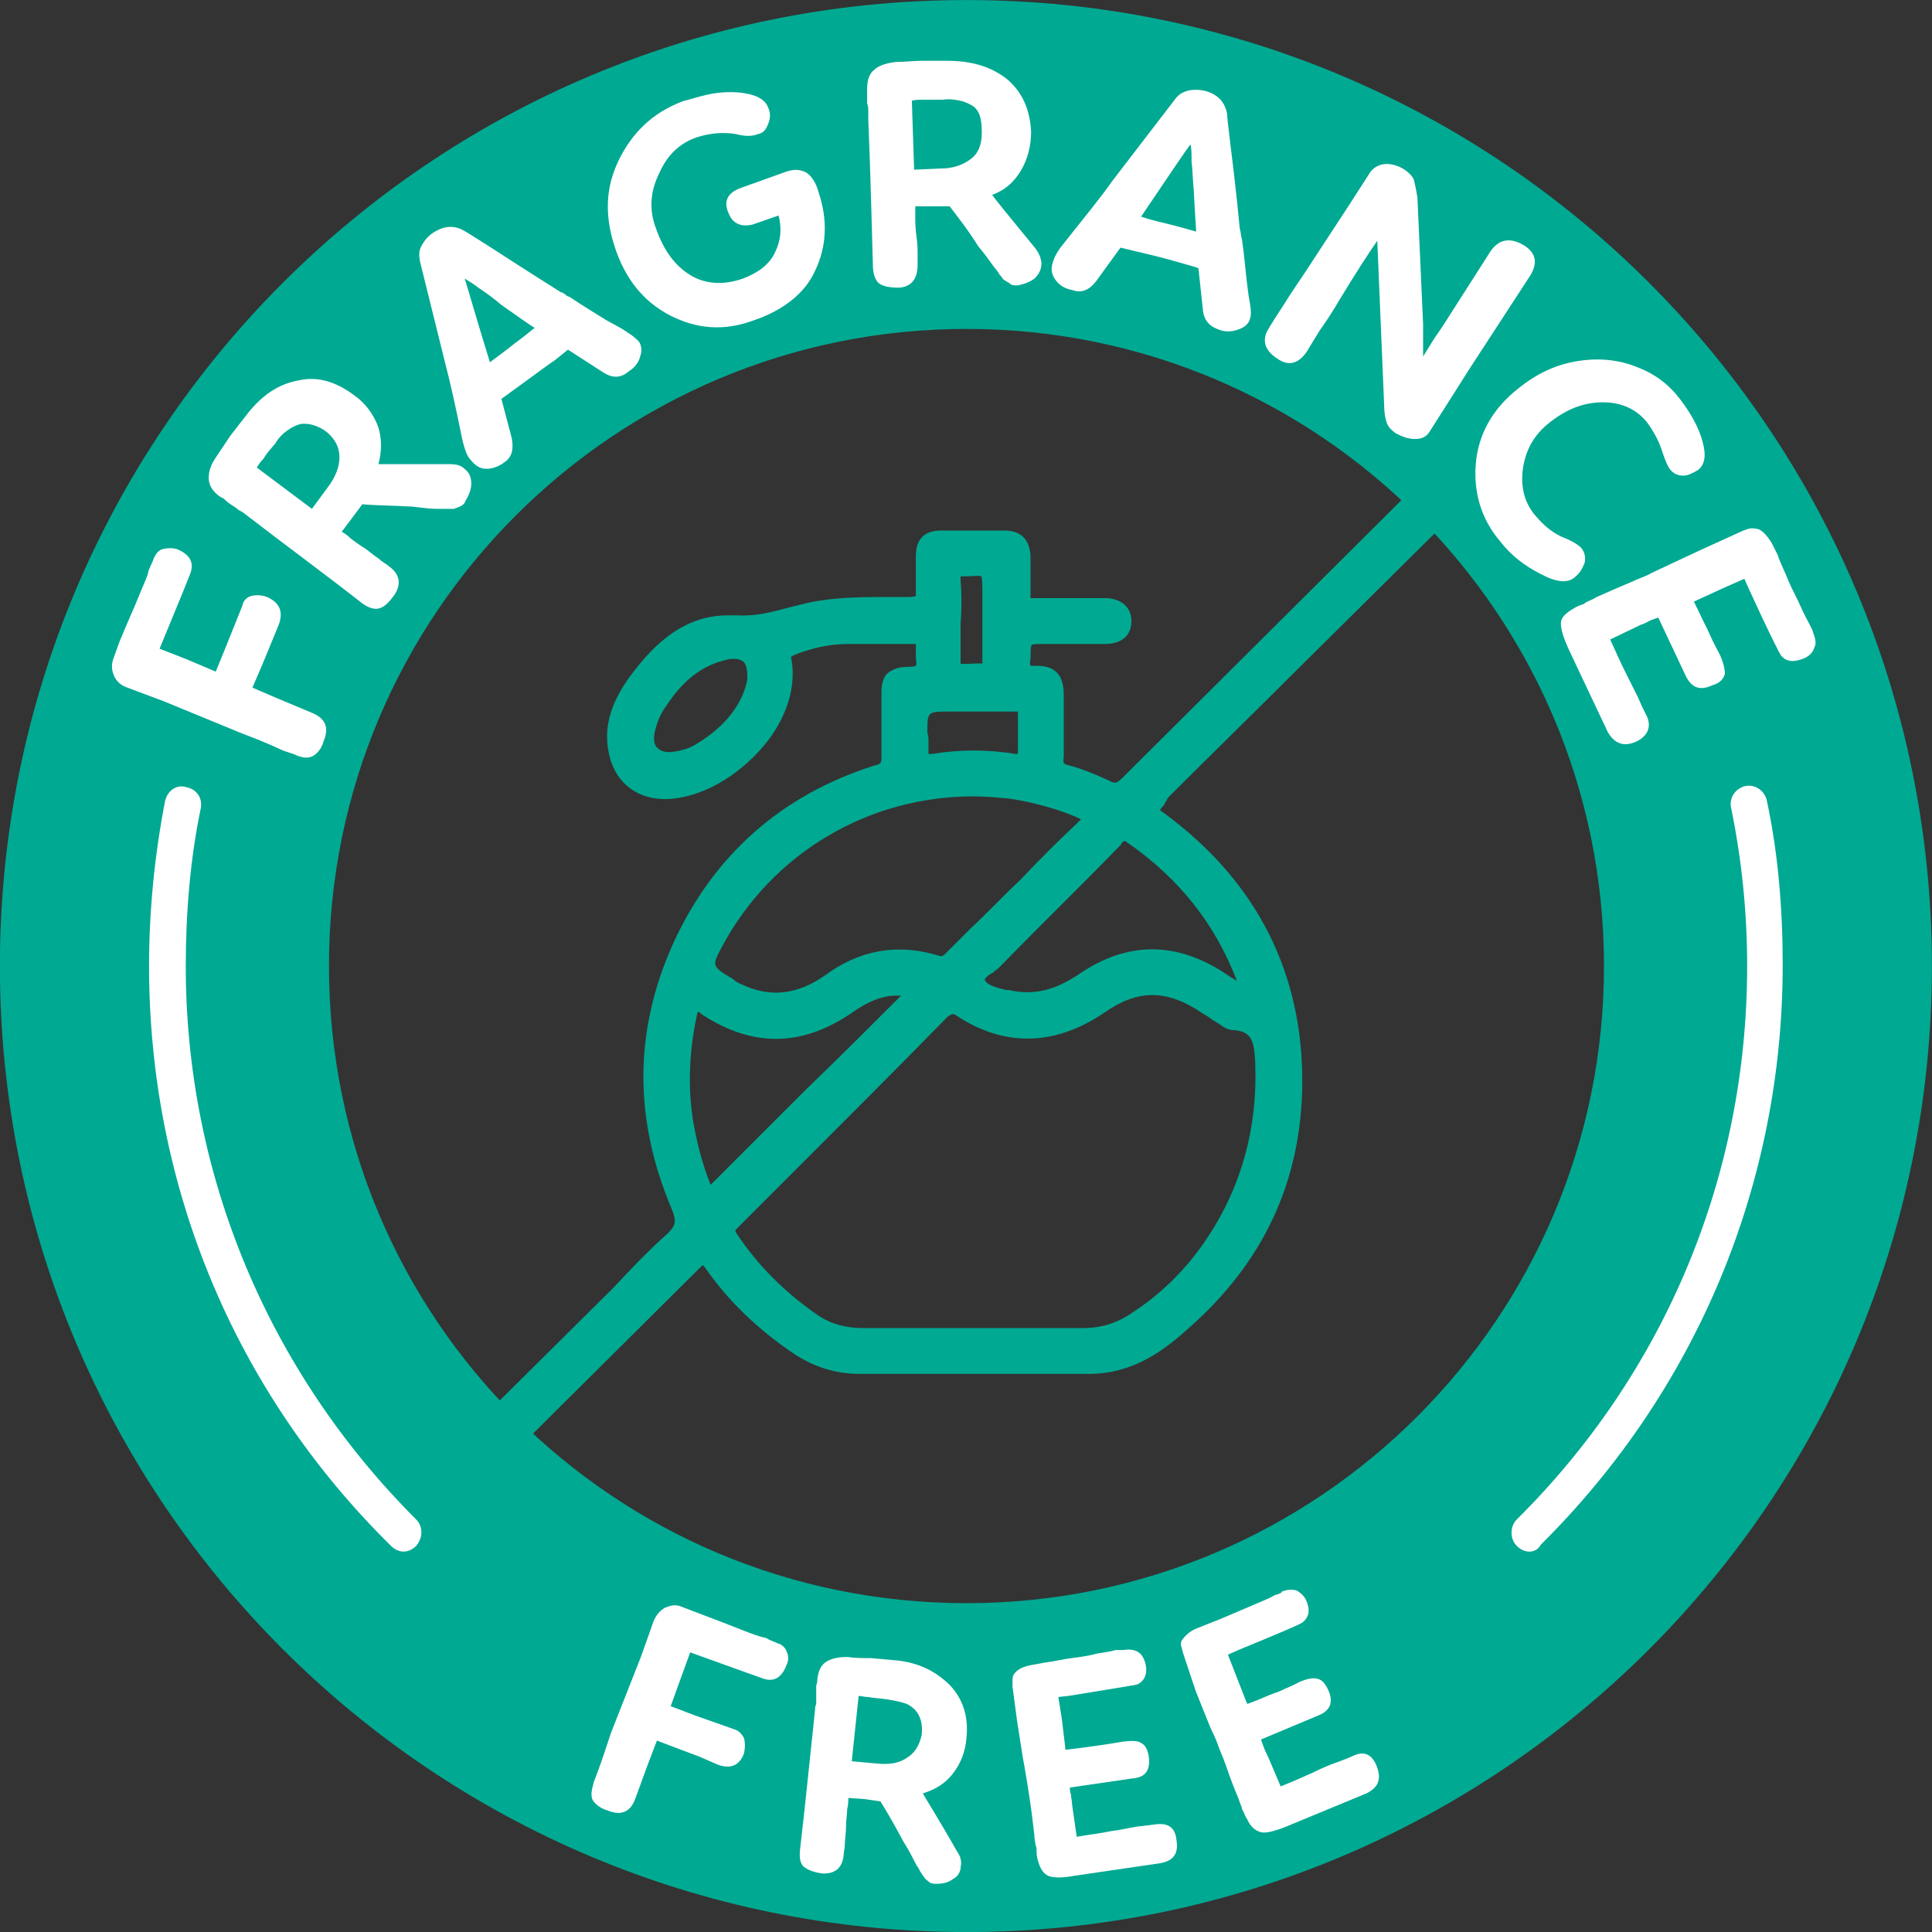
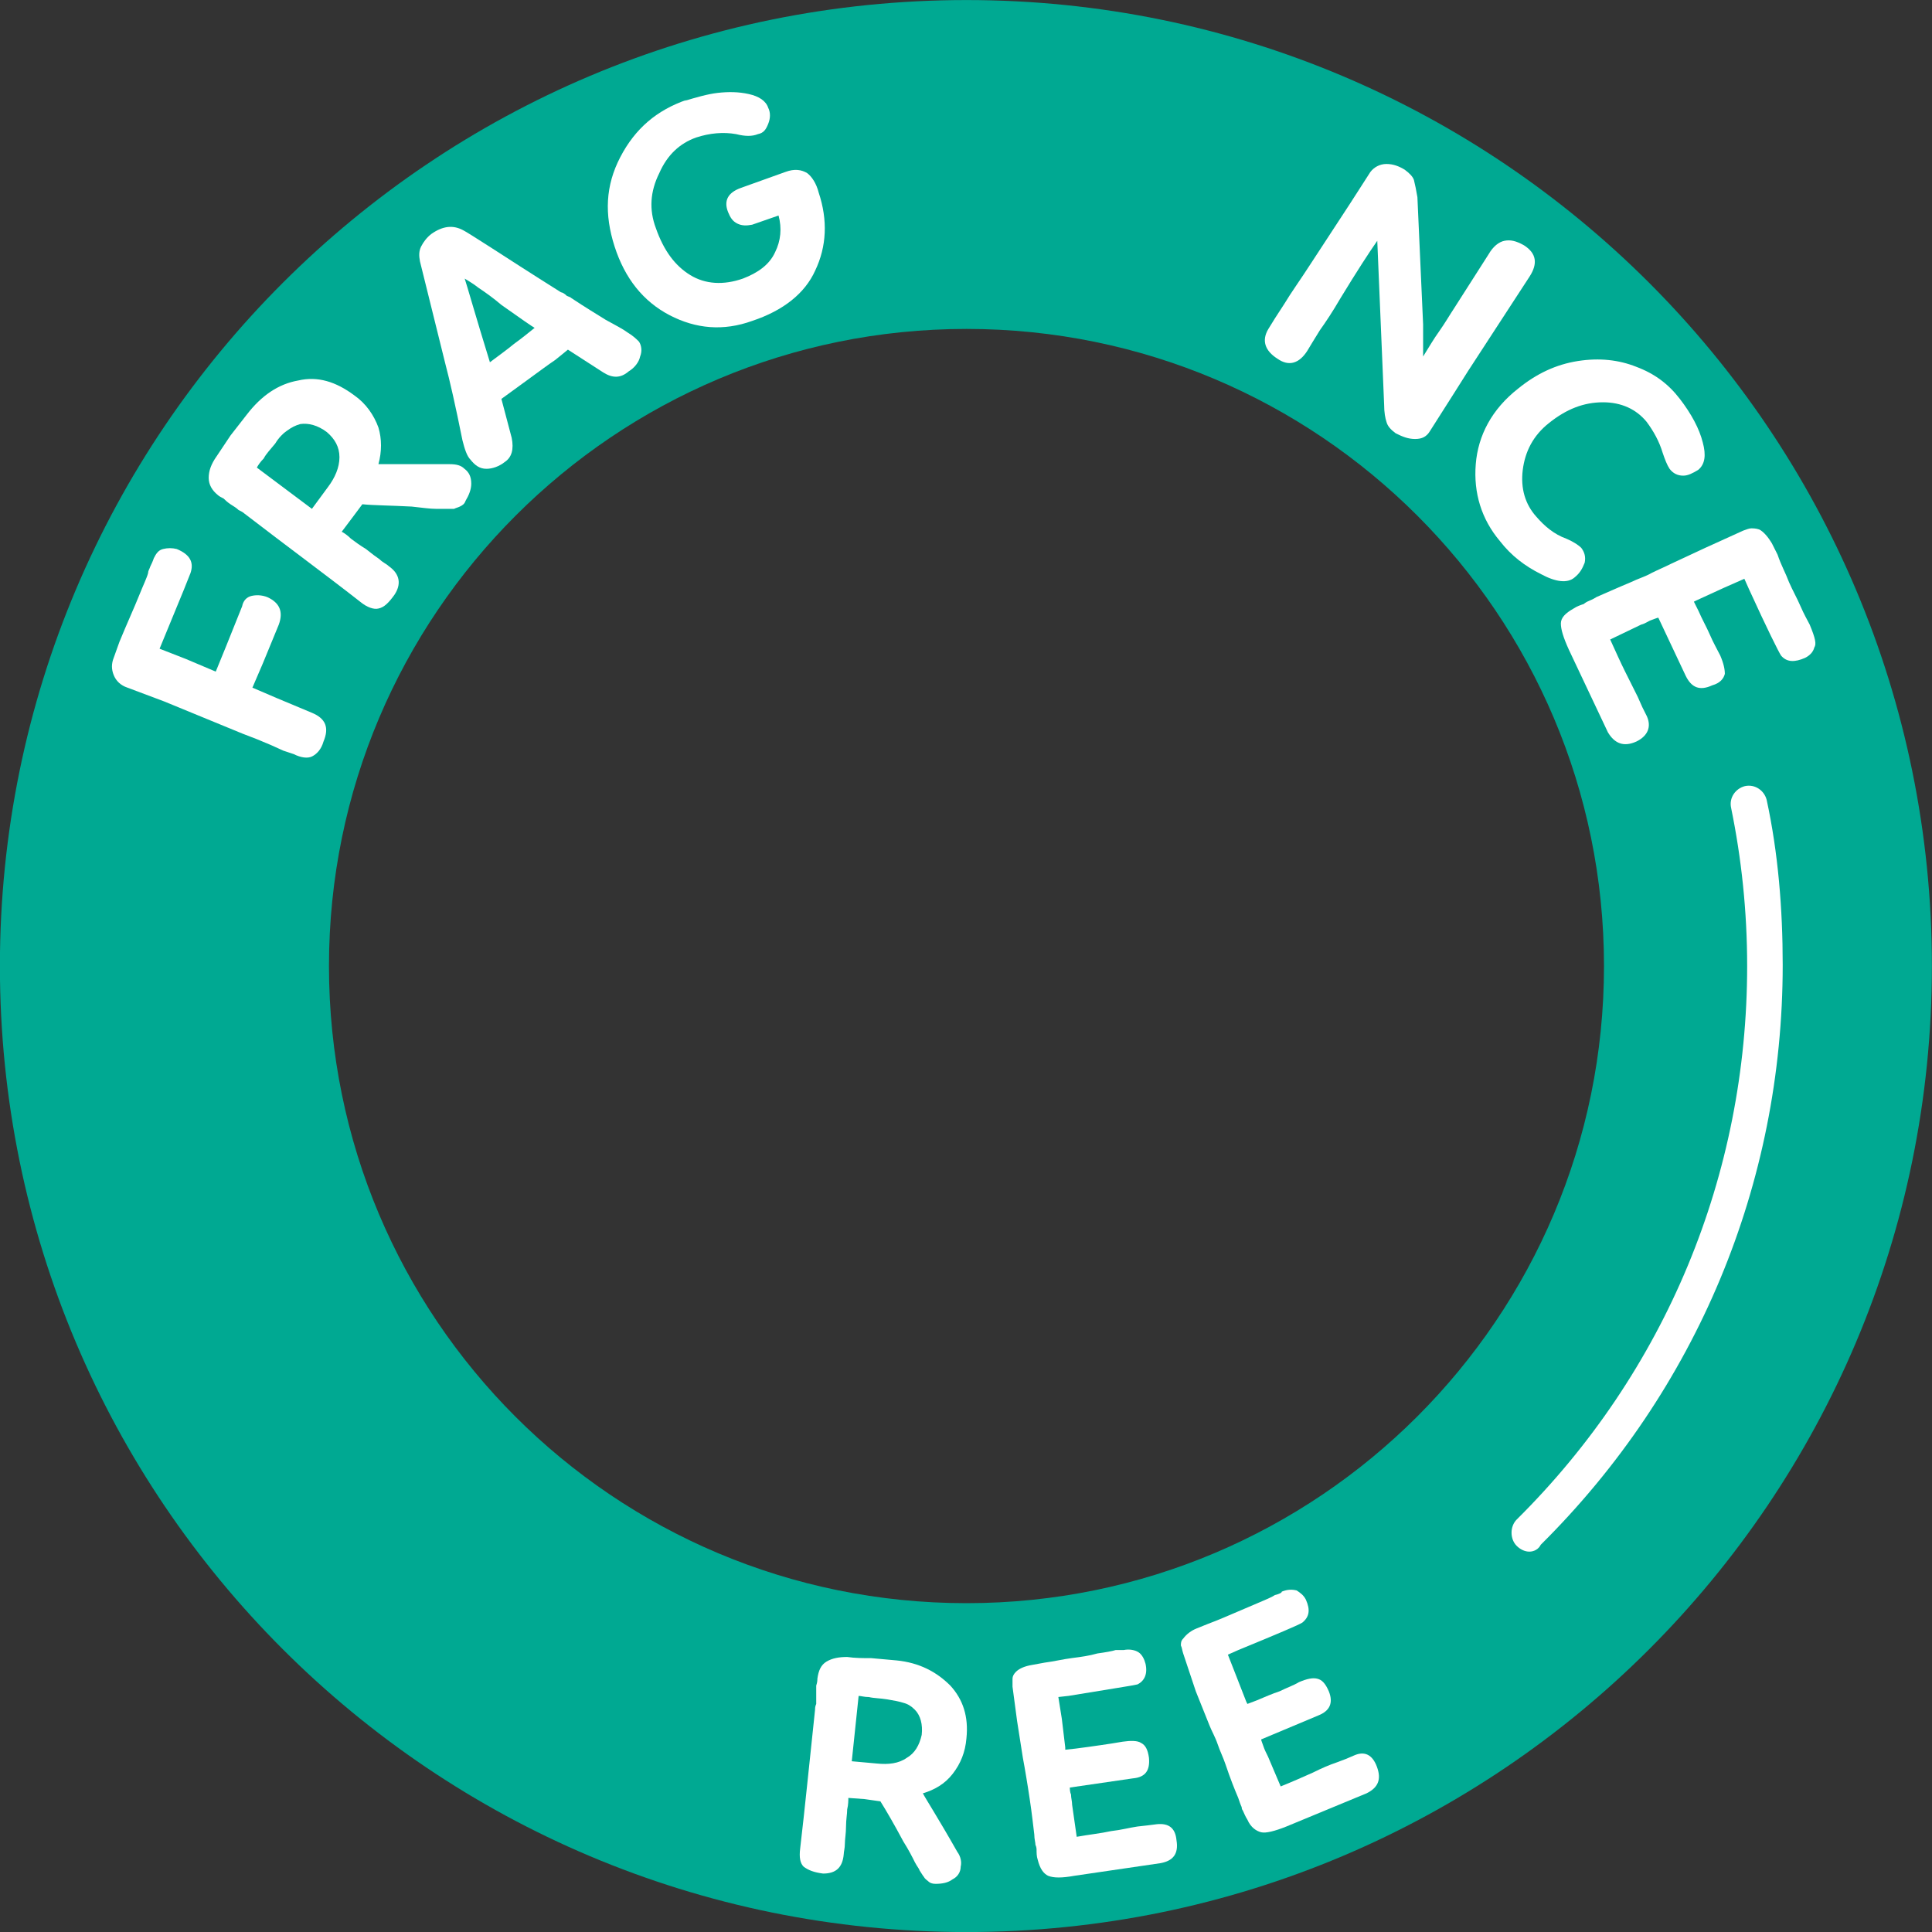
<svg xmlns="http://www.w3.org/2000/svg" width="40" height="40" viewBox="0 0 40 40" fill="none">
  <rect x="0" y="0" width="40" height="40" fill="#333333" stroke="none" />
  <path d="M20.01 0.001C8.948 0.001 -0.002 8.945 -0.002 20.001C-0.002 31.056 8.948 40.001 20.01 40.001C31.049 40.001 39.998 31.056 39.998 20.001C39.998 8.945 31.049 0.001 20.01 0.001ZM20.01 33.192C12.698 33.192 6.811 27.284 6.811 20.001C6.811 12.717 12.722 6.81 20.01 6.81C27.298 6.81 33.209 12.717 33.209 20.001C33.209 27.284 27.298 33.192 20.01 33.192Z" fill="#00A992" />
  <path d="M31.663 32.125C31.568 32.125 31.473 32.077 31.402 32.006C31.259 31.864 31.259 31.603 31.402 31.46C34.488 28.4 36.173 24.319 36.173 20.001C36.173 18.863 36.055 17.771 35.841 16.727C35.793 16.514 35.936 16.324 36.126 16.276C36.339 16.229 36.529 16.371 36.577 16.561C36.814 17.653 36.909 18.815 36.909 19.978C36.909 24.509 35.129 28.779 31.9 31.982C31.853 32.077 31.758 32.125 31.663 32.125Z" fill="white" />
-   <path d="M8.356 32.124C8.261 32.124 8.166 32.077 8.095 32.006C4.843 28.803 3.086 24.532 3.086 20.001C3.086 18.838 3.205 17.676 3.418 16.584C3.466 16.371 3.656 16.229 3.869 16.3C4.083 16.347 4.202 16.537 4.154 16.75C3.941 17.771 3.846 18.886 3.846 20.001C3.846 24.319 5.555 28.399 8.617 31.46C8.76 31.602 8.76 31.84 8.617 32.006C8.546 32.077 8.451 32.124 8.356 32.124Z" fill="white" />
  <path d="M3.398 14.522L2.639 14.237C2.496 14.19 2.401 14.095 2.354 13.976C2.306 13.858 2.306 13.739 2.354 13.62L2.473 13.288C2.639 12.885 2.781 12.577 2.876 12.339C2.971 12.102 3.042 11.96 3.066 11.865C3.066 11.817 3.09 11.794 3.114 11.723C3.137 11.675 3.161 11.628 3.185 11.556C3.232 11.462 3.28 11.39 3.375 11.367C3.47 11.343 3.565 11.343 3.66 11.367C3.944 11.485 4.016 11.651 3.944 11.865L3.802 12.221L3.304 13.431L3.85 13.644L4.467 13.905L4.68 13.383L5.013 12.553C5.036 12.434 5.108 12.363 5.203 12.339C5.298 12.316 5.416 12.316 5.535 12.363C5.796 12.482 5.867 12.671 5.772 12.932L5.606 13.336L5.44 13.739L5.226 14.237L5.725 14.451L6.461 14.759C6.746 14.878 6.817 15.068 6.698 15.352C6.651 15.518 6.556 15.613 6.461 15.661C6.366 15.708 6.223 15.685 6.081 15.613L5.867 15.542L5.606 15.424L5.321 15.305L5.013 15.186L3.398 14.522Z" fill="white" />
  <path d="M4.511 10.25C4.393 10.155 4.321 10.037 4.321 9.894C4.321 9.752 4.369 9.61 4.487 9.444C4.582 9.301 4.677 9.159 4.772 9.017L5.105 8.59C5.413 8.186 5.769 7.949 6.173 7.878C6.576 7.783 6.956 7.902 7.336 8.186C7.574 8.352 7.74 8.59 7.835 8.851C7.906 9.088 7.906 9.349 7.835 9.61C7.953 9.61 8.452 9.61 9.306 9.61C9.449 9.61 9.544 9.634 9.615 9.705C9.71 9.776 9.757 9.871 9.757 10.013C9.757 10.132 9.71 10.25 9.639 10.369C9.615 10.44 9.568 10.464 9.52 10.488C9.473 10.511 9.449 10.511 9.401 10.535C9.378 10.535 9.306 10.535 9.235 10.535C9.211 10.535 9.14 10.535 9.022 10.535C8.903 10.535 8.737 10.511 8.523 10.488C8.072 10.464 7.74 10.464 7.502 10.44L7.289 10.725L7.075 11.009C7.122 11.033 7.194 11.081 7.265 11.152C7.36 11.223 7.455 11.294 7.574 11.365C7.692 11.46 7.787 11.531 7.858 11.579C7.93 11.65 8.001 11.674 8.048 11.721C8.286 11.887 8.309 12.101 8.167 12.314C8.048 12.48 7.953 12.575 7.835 12.599C7.74 12.623 7.597 12.575 7.455 12.457C6.79 11.935 5.983 11.342 5.057 10.63C5.033 10.606 4.986 10.582 4.939 10.559C4.891 10.511 4.844 10.488 4.772 10.44C4.701 10.393 4.654 10.345 4.63 10.322C4.582 10.298 4.535 10.274 4.511 10.25ZM5.698 9.183C5.603 9.301 5.508 9.396 5.461 9.491C5.39 9.562 5.342 9.634 5.318 9.681L6.458 10.535L6.79 10.084C6.933 9.894 7.028 9.681 7.028 9.467C7.028 9.254 6.933 9.088 6.766 8.945C6.576 8.803 6.387 8.756 6.22 8.779C6.125 8.803 6.03 8.851 5.936 8.922C5.864 8.969 5.769 9.064 5.698 9.183Z" fill="white" />
  <path d="M9.74 9.516C9.669 9.445 9.621 9.303 9.574 9.113C9.431 8.401 9.312 7.879 9.218 7.523L8.695 5.412C8.672 5.293 8.672 5.198 8.719 5.103C8.767 5.009 8.838 4.914 8.933 4.842C9.17 4.676 9.384 4.653 9.597 4.771C9.645 4.795 9.835 4.914 10.167 5.127C10.499 5.341 10.974 5.649 11.615 6.052C11.639 6.052 11.686 6.076 11.734 6.124C11.781 6.147 11.805 6.147 11.829 6.171C12.114 6.361 12.351 6.503 12.541 6.622C12.755 6.74 12.897 6.812 12.992 6.883C13.111 6.954 13.182 7.025 13.229 7.073C13.277 7.144 13.301 7.262 13.253 7.381C13.229 7.5 13.134 7.618 13.016 7.689C12.85 7.832 12.683 7.832 12.493 7.713L11.758 7.239C11.734 7.262 11.639 7.334 11.496 7.452C11.354 7.547 11.164 7.689 10.903 7.879L10.381 8.259L10.594 9.065C10.642 9.303 10.594 9.469 10.452 9.564C10.333 9.659 10.191 9.706 10.072 9.706C9.93 9.706 9.835 9.635 9.74 9.516ZM9.621 5.768C9.669 5.91 9.835 6.503 10.143 7.5C10.333 7.357 10.499 7.239 10.642 7.12C10.808 7.001 10.95 6.883 11.069 6.788C11.022 6.764 10.784 6.598 10.381 6.313C10.215 6.171 10.048 6.052 9.906 5.958C9.787 5.863 9.692 5.815 9.621 5.768Z" fill="white" />
  <path d="M14.172 2.089C14.41 2.018 14.647 1.947 14.861 1.923C15.074 1.899 15.288 1.899 15.502 1.947C15.715 1.994 15.858 2.089 15.905 2.232C15.953 2.326 15.953 2.445 15.905 2.564C15.858 2.682 15.81 2.754 15.691 2.777C15.573 2.825 15.43 2.825 15.241 2.777C14.979 2.73 14.694 2.754 14.41 2.848C14.077 2.967 13.816 3.204 13.65 3.584C13.46 3.964 13.436 4.343 13.579 4.723C13.745 5.197 13.982 5.506 14.291 5.695C14.6 5.885 14.979 5.909 15.383 5.767C15.691 5.648 15.929 5.482 16.048 5.221C16.166 4.984 16.19 4.723 16.119 4.462L15.573 4.652C15.454 4.675 15.359 4.675 15.264 4.628C15.169 4.58 15.122 4.509 15.074 4.391C14.979 4.153 15.074 3.987 15.335 3.892L16.261 3.56C16.451 3.489 16.594 3.513 16.712 3.584C16.807 3.655 16.902 3.797 16.95 3.987C17.14 4.557 17.116 5.102 16.878 5.601C16.665 6.075 16.214 6.431 15.573 6.644C14.979 6.858 14.41 6.81 13.864 6.526C13.318 6.241 12.938 5.767 12.724 5.102C12.511 4.438 12.534 3.845 12.843 3.252C13.151 2.659 13.602 2.279 14.22 2.066L14.172 2.089Z" fill="white" />
-   <path d="M17.953 1.828C17.953 1.662 18.001 1.52 18.096 1.449C18.191 1.354 18.357 1.306 18.547 1.283C18.736 1.283 18.903 1.259 19.069 1.259H19.615C20.113 1.259 20.517 1.377 20.849 1.638C21.158 1.899 21.324 2.255 21.348 2.73C21.348 3.014 21.277 3.299 21.134 3.536C20.992 3.774 20.802 3.94 20.541 4.035C20.588 4.106 20.897 4.485 21.443 5.15C21.514 5.245 21.561 5.363 21.561 5.458C21.561 5.577 21.514 5.672 21.419 5.766C21.324 5.838 21.205 5.885 21.063 5.909C20.992 5.909 20.944 5.909 20.897 5.861C20.849 5.838 20.826 5.814 20.778 5.79C20.754 5.766 20.731 5.719 20.683 5.672C20.683 5.648 20.636 5.6 20.564 5.506C20.493 5.411 20.398 5.268 20.256 5.102C20.018 4.723 19.805 4.462 19.662 4.272H19.306H18.95C18.95 4.319 18.95 4.414 18.95 4.509C18.95 4.604 18.95 4.723 18.974 4.889C18.998 5.055 18.998 5.173 18.998 5.268C18.998 5.363 18.998 5.434 18.998 5.482C18.998 5.766 18.879 5.933 18.618 5.956C18.428 5.956 18.285 5.933 18.191 5.861C18.119 5.79 18.072 5.672 18.072 5.482C18.048 4.628 18.024 3.631 17.977 2.469C17.977 2.421 17.977 2.398 17.977 2.326C17.977 2.255 17.977 2.208 17.953 2.137C17.953 2.065 17.953 1.994 17.953 1.947C17.953 1.876 17.953 1.828 17.953 1.828ZM19.52 2.065C19.354 2.065 19.235 2.065 19.116 2.065C19.021 2.065 18.926 2.065 18.879 2.089L18.926 3.513L19.472 3.489C19.733 3.489 19.924 3.418 20.09 3.299C20.256 3.18 20.327 2.991 20.327 2.753C20.327 2.516 20.303 2.326 20.161 2.208C20.09 2.16 19.995 2.113 19.9 2.089C19.781 2.065 19.662 2.042 19.52 2.065Z" fill="white" />
-   <path d="M21.797 5.435C21.821 5.34 21.892 5.198 22.011 5.056C22.462 4.486 22.794 4.083 23.008 3.775L24.337 2.043C24.409 1.948 24.503 1.9 24.598 1.877C24.693 1.853 24.812 1.853 24.931 1.877C25.216 1.948 25.358 2.114 25.405 2.351C25.405 2.399 25.429 2.612 25.477 3.015C25.524 3.395 25.595 3.964 25.667 4.724C25.667 4.747 25.69 4.795 25.69 4.842C25.69 4.89 25.714 4.937 25.714 4.961C25.762 5.293 25.785 5.578 25.809 5.791C25.833 6.005 25.857 6.171 25.88 6.289C25.904 6.432 25.904 6.527 25.88 6.598C25.857 6.693 25.785 6.764 25.667 6.811C25.548 6.859 25.405 6.883 25.263 6.835C25.049 6.764 24.931 6.645 24.907 6.432L24.812 5.554C24.765 5.53 24.67 5.507 24.503 5.459C24.337 5.412 24.1 5.34 23.791 5.269L23.198 5.127L22.699 5.815C22.557 6.005 22.391 6.076 22.201 6.005C22.058 5.981 21.94 5.91 21.868 5.815C21.773 5.696 21.75 5.578 21.797 5.435ZM24.646 2.992C24.551 3.11 24.218 3.609 23.625 4.486C23.839 4.558 24.052 4.605 24.242 4.652C24.432 4.7 24.598 4.747 24.765 4.795C24.765 4.747 24.741 4.463 24.717 3.964C24.693 3.727 24.693 3.514 24.67 3.348C24.67 3.182 24.67 3.063 24.646 2.992Z" fill="white" />
  <path d="M27.067 7.262C26.901 7.523 26.687 7.594 26.45 7.428C26.188 7.262 26.117 7.049 26.26 6.811C26.331 6.693 26.45 6.503 26.592 6.289C26.734 6.052 26.924 5.791 27.138 5.459L27.945 4.225L28.372 3.561C28.444 3.466 28.562 3.395 28.705 3.395C28.847 3.395 28.966 3.442 29.084 3.514C29.18 3.585 29.251 3.656 29.274 3.727C29.298 3.822 29.322 3.941 29.346 4.083L29.464 6.716V7.381C29.583 7.191 29.678 7.025 29.797 6.859C29.915 6.693 30.01 6.527 30.105 6.384L30.817 5.269C30.912 5.103 31.031 5.008 31.15 4.985C31.268 4.961 31.387 4.985 31.553 5.079C31.814 5.246 31.838 5.459 31.672 5.72L30.39 7.689L30.105 8.14L29.607 8.923C29.536 9.042 29.441 9.089 29.298 9.089C29.156 9.089 29.037 9.042 28.895 8.97C28.8 8.899 28.729 8.828 28.705 8.733C28.681 8.662 28.657 8.543 28.657 8.377L28.515 4.985C28.349 5.222 28.087 5.625 27.755 6.171C27.589 6.456 27.447 6.669 27.328 6.835C27.209 7.025 27.138 7.144 27.067 7.262Z" fill="white" />
  <path d="M35.254 9.16C35.325 9.421 35.302 9.611 35.159 9.729C35.041 9.8 34.946 9.848 34.85 9.848C34.732 9.848 34.637 9.8 34.566 9.705C34.518 9.634 34.471 9.516 34.423 9.373C34.352 9.136 34.233 8.923 34.091 8.733C33.877 8.472 33.569 8.329 33.189 8.329C32.785 8.329 32.429 8.472 32.073 8.756C31.741 9.017 31.575 9.35 31.527 9.729C31.48 10.109 31.575 10.441 31.812 10.702C31.978 10.892 32.168 11.058 32.429 11.153C32.595 11.224 32.69 11.295 32.738 11.342C32.809 11.437 32.833 11.532 32.809 11.651C32.761 11.77 32.714 11.864 32.595 11.959C32.453 12.078 32.215 12.054 31.907 11.888C31.575 11.722 31.29 11.508 31.052 11.2C30.672 10.749 30.506 10.204 30.554 9.611C30.601 9.017 30.886 8.472 31.432 8.045C31.812 7.736 32.215 7.546 32.667 7.475C33.118 7.404 33.521 7.452 33.877 7.594C34.257 7.736 34.542 7.95 34.779 8.258C35.017 8.567 35.183 8.875 35.254 9.16Z" fill="white" />
-   <path d="M36.091 10.986C36.162 10.962 36.21 10.939 36.257 10.939C36.304 10.939 36.352 10.939 36.423 10.962C36.518 11.01 36.613 11.129 36.684 11.247L36.803 11.484C36.874 11.698 36.969 11.864 37.04 12.054C37.112 12.22 37.207 12.386 37.278 12.552C37.349 12.718 37.42 12.837 37.468 12.932C37.515 13.027 37.539 13.074 37.539 13.098C37.586 13.216 37.61 13.335 37.563 13.406C37.539 13.501 37.468 13.572 37.373 13.62C37.159 13.714 36.993 13.714 36.874 13.572C36.827 13.501 36.589 13.027 36.21 12.196L36.115 11.983L35.687 12.172L35.118 12.433L35.07 12.457L35.165 12.647C35.236 12.813 35.331 12.979 35.403 13.145C35.474 13.311 35.545 13.43 35.616 13.572C35.687 13.738 35.711 13.857 35.711 13.952C35.687 14.047 35.616 14.142 35.45 14.189C35.189 14.308 35.023 14.236 34.904 13.999L34.334 12.789C34.31 12.789 34.263 12.813 34.192 12.837C34.121 12.86 34.073 12.908 33.978 12.932L33.337 13.24C33.456 13.501 33.551 13.714 33.646 13.904C33.741 14.094 33.836 14.284 33.907 14.426L34.002 14.64L34.097 14.83C34.192 15.043 34.121 15.233 33.883 15.351C33.622 15.47 33.432 15.399 33.29 15.162L32.483 13.454C32.364 13.193 32.316 13.027 32.316 12.908C32.316 12.789 32.411 12.694 32.578 12.6C32.649 12.552 32.72 12.528 32.791 12.505C32.791 12.505 32.815 12.481 32.862 12.457C32.91 12.433 32.981 12.41 33.052 12.362C33.218 12.291 33.48 12.172 33.764 12.054C33.907 11.983 34.073 11.935 34.192 11.864C34.334 11.793 34.453 11.745 34.595 11.674L35.307 11.342L36.091 10.986Z" fill="white" />
-   <path d="M13.269 34.305L13.53 33.57C13.578 33.451 13.649 33.356 13.768 33.285C13.886 33.238 13.981 33.214 14.1 33.261L14.409 33.38C14.788 33.522 15.097 33.641 15.334 33.736C15.572 33.831 15.714 33.878 15.809 33.902C15.857 33.902 15.88 33.926 15.928 33.95C15.975 33.973 16.047 33.997 16.094 34.021C16.189 34.044 16.26 34.116 16.284 34.187C16.331 34.282 16.331 34.377 16.284 34.471C16.189 34.732 16.023 34.827 15.809 34.756L15.477 34.638L14.29 34.211L14.1 34.732L13.886 35.325L14.385 35.515L15.192 35.8C15.287 35.824 15.358 35.895 15.405 35.99C15.429 36.085 15.429 36.18 15.405 36.298C15.31 36.559 15.121 36.63 14.86 36.535L14.48 36.369L14.1 36.227L13.601 36.037L13.411 36.535L13.15 37.247C13.055 37.508 12.865 37.603 12.581 37.484C12.414 37.437 12.319 37.342 12.272 37.271C12.225 37.176 12.248 37.057 12.296 36.891L12.367 36.702L12.462 36.441L12.557 36.156L12.652 35.871L13.269 34.305Z" fill="white" />
+   <path d="M36.091 10.986C36.162 10.962 36.21 10.939 36.257 10.939C36.304 10.939 36.352 10.939 36.423 10.962C36.518 11.01 36.613 11.129 36.684 11.247L36.803 11.484C36.874 11.698 36.969 11.864 37.04 12.054C37.112 12.22 37.207 12.386 37.278 12.552C37.349 12.718 37.42 12.837 37.468 12.932C37.586 13.216 37.61 13.335 37.563 13.406C37.539 13.501 37.468 13.572 37.373 13.62C37.159 13.714 36.993 13.714 36.874 13.572C36.827 13.501 36.589 13.027 36.21 12.196L36.115 11.983L35.687 12.172L35.118 12.433L35.07 12.457L35.165 12.647C35.236 12.813 35.331 12.979 35.403 13.145C35.474 13.311 35.545 13.43 35.616 13.572C35.687 13.738 35.711 13.857 35.711 13.952C35.687 14.047 35.616 14.142 35.45 14.189C35.189 14.308 35.023 14.236 34.904 13.999L34.334 12.789C34.31 12.789 34.263 12.813 34.192 12.837C34.121 12.86 34.073 12.908 33.978 12.932L33.337 13.24C33.456 13.501 33.551 13.714 33.646 13.904C33.741 14.094 33.836 14.284 33.907 14.426L34.002 14.64L34.097 14.83C34.192 15.043 34.121 15.233 33.883 15.351C33.622 15.47 33.432 15.399 33.29 15.162L32.483 13.454C32.364 13.193 32.316 13.027 32.316 12.908C32.316 12.789 32.411 12.694 32.578 12.6C32.649 12.552 32.72 12.528 32.791 12.505C32.791 12.505 32.815 12.481 32.862 12.457C32.91 12.433 32.981 12.41 33.052 12.362C33.218 12.291 33.48 12.172 33.764 12.054C33.907 11.983 34.073 11.935 34.192 11.864C34.334 11.793 34.453 11.745 34.595 11.674L35.307 11.342L36.091 10.986Z" fill="white" />
  <path d="M16.923 34.757C16.946 34.59 16.994 34.472 17.113 34.401C17.231 34.33 17.374 34.306 17.54 34.306C17.706 34.33 17.872 34.33 18.038 34.33L18.561 34.377C19.035 34.424 19.391 34.614 19.676 34.899C19.937 35.184 20.056 35.539 20.009 35.99C19.985 36.275 19.89 36.512 19.724 36.726C19.558 36.939 19.344 37.058 19.107 37.129C19.154 37.224 19.415 37.627 19.819 38.339C19.89 38.434 19.914 38.553 19.89 38.647C19.89 38.766 19.819 38.861 19.724 38.908C19.629 38.98 19.51 39.003 19.368 39.003C19.297 39.003 19.249 38.98 19.225 38.956C19.201 38.932 19.154 38.908 19.13 38.861C19.107 38.837 19.083 38.79 19.035 38.719C19.035 38.695 18.988 38.647 18.94 38.553C18.893 38.458 18.822 38.315 18.703 38.126C18.513 37.77 18.347 37.485 18.228 37.295L17.896 37.248L17.564 37.224C17.564 37.271 17.564 37.366 17.54 37.461C17.54 37.556 17.516 37.675 17.516 37.817C17.516 37.959 17.492 38.078 17.492 38.173C17.492 38.268 17.469 38.339 17.469 38.386C17.445 38.671 17.302 38.79 17.041 38.79C16.851 38.766 16.733 38.719 16.638 38.647C16.567 38.576 16.543 38.458 16.567 38.268C16.662 37.461 16.756 36.512 16.875 35.397C16.875 35.373 16.875 35.326 16.899 35.279C16.899 35.231 16.899 35.16 16.899 35.089C16.899 35.017 16.899 34.946 16.899 34.899C16.923 34.828 16.923 34.78 16.923 34.757ZM18.371 35.184C18.228 35.16 18.086 35.16 17.991 35.136C17.896 35.136 17.825 35.112 17.777 35.112L17.635 36.465L18.157 36.512C18.394 36.536 18.608 36.512 18.774 36.394C18.94 36.299 19.035 36.133 19.083 35.919C19.107 35.706 19.059 35.516 18.94 35.397C18.869 35.326 18.798 35.279 18.703 35.255C18.632 35.231 18.513 35.207 18.371 35.184Z" fill="white" />
  <path d="M20.963 34.921C20.963 34.85 20.963 34.803 20.963 34.755C20.963 34.708 20.987 34.66 21.034 34.613C21.105 34.542 21.224 34.494 21.366 34.471L21.628 34.423C21.817 34.399 22.007 34.352 22.197 34.328C22.387 34.304 22.553 34.281 22.72 34.233C22.886 34.21 23.028 34.186 23.099 34.162C23.194 34.162 23.266 34.162 23.266 34.162C23.384 34.138 23.503 34.162 23.574 34.21C23.645 34.257 23.693 34.352 23.717 34.447C23.764 34.66 23.693 34.803 23.55 34.874C23.456 34.898 22.981 34.969 22.126 35.111L21.912 35.135L21.984 35.586L22.055 36.179V36.226L22.268 36.203C22.458 36.179 22.625 36.155 22.791 36.131C22.957 36.108 23.099 36.084 23.242 36.06C23.408 36.036 23.55 36.036 23.622 36.084C23.717 36.131 23.764 36.226 23.788 36.392C23.812 36.653 23.717 36.796 23.456 36.819L22.15 37.009C22.15 37.033 22.15 37.104 22.174 37.151C22.174 37.223 22.197 37.294 22.197 37.365L22.292 38.029C22.553 37.982 22.791 37.958 23.004 37.911C23.218 37.887 23.384 37.84 23.55 37.816L23.764 37.792L23.954 37.768C24.191 37.745 24.334 37.84 24.358 38.1C24.405 38.385 24.286 38.528 24.025 38.575L22.245 38.836C21.984 38.883 21.817 38.883 21.699 38.836C21.604 38.788 21.533 38.694 21.485 38.504C21.461 38.433 21.461 38.361 21.461 38.29C21.461 38.29 21.461 38.243 21.438 38.195C21.438 38.148 21.414 38.077 21.414 37.982C21.39 37.792 21.366 37.555 21.319 37.246C21.295 37.08 21.271 36.938 21.248 36.796C21.224 36.653 21.2 36.511 21.177 36.392L21.058 35.633L20.963 34.921Z" fill="white" />
  <path d="M24.497 34.234C24.473 34.163 24.473 34.115 24.449 34.068C24.449 34.02 24.449 33.973 24.497 33.925C24.568 33.831 24.663 33.759 24.782 33.712L25.019 33.617C25.209 33.546 25.375 33.475 25.541 33.403C25.707 33.332 25.874 33.261 26.04 33.19C26.206 33.119 26.325 33.071 26.396 33.024C26.491 33 26.538 32.976 26.538 32.953C26.657 32.905 26.752 32.905 26.847 32.929C26.918 32.976 26.989 33.024 27.037 33.119C27.132 33.332 27.108 33.475 26.965 33.593C26.894 33.641 26.443 33.831 25.636 34.163L25.422 34.258L25.589 34.684L25.802 35.23L25.826 35.278L26.016 35.206C26.182 35.135 26.348 35.064 26.491 35.017C26.633 34.946 26.776 34.898 26.894 34.827C27.061 34.756 27.179 34.732 27.274 34.756C27.369 34.779 27.44 34.851 27.512 35.017C27.607 35.254 27.535 35.42 27.298 35.515L26.111 36.013C26.111 36.037 26.135 36.084 26.158 36.156C26.182 36.227 26.206 36.274 26.253 36.369L26.515 36.986C26.752 36.891 26.965 36.796 27.179 36.701C27.369 36.606 27.535 36.535 27.678 36.488L27.868 36.416L28.034 36.345C28.247 36.25 28.414 36.322 28.509 36.583C28.604 36.843 28.532 37.01 28.295 37.128L26.633 37.816C26.396 37.911 26.206 37.959 26.111 37.935C26.016 37.911 25.897 37.84 25.826 37.674C25.779 37.603 25.755 37.532 25.731 37.484C25.731 37.484 25.707 37.46 25.707 37.413C25.684 37.365 25.66 37.294 25.636 37.223C25.565 37.057 25.47 36.82 25.375 36.535C25.328 36.393 25.256 36.25 25.209 36.108C25.161 35.966 25.09 35.847 25.043 35.728L24.758 35.017L24.497 34.234Z" fill="white" />
-   <path d="M24.185 16.512C25.134 15.563 26.108 14.614 27.057 13.665L29.906 10.842L29.241 10.13L23.235 16.108C23.116 16.227 23.069 16.227 22.95 16.156C22.689 16.037 22.404 15.919 22.143 15.848C22.024 15.824 22.001 15.8 22.024 15.681C22.024 15.397 22.024 15.112 22.024 14.827V14.4C22.024 14.234 22.001 14.044 21.882 13.926C21.74 13.784 21.55 13.784 21.431 13.784C21.36 13.784 21.336 13.784 21.336 13.784C21.336 13.784 21.312 13.736 21.336 13.641C21.336 13.523 21.336 13.38 21.36 13.357C21.36 13.333 21.502 13.333 21.621 13.333H22.048C22.333 13.333 22.618 13.333 22.879 13.333C23.211 13.333 23.425 13.167 23.425 12.858C23.425 12.573 23.211 12.384 22.879 12.384H22.381C22.048 12.384 21.74 12.384 21.407 12.384H21.384C21.36 12.384 21.36 12.384 21.336 12.384C21.336 12.384 21.336 12.36 21.336 12.313C21.336 12.052 21.336 11.767 21.336 11.506C21.312 11.15 21.122 10.984 20.79 10.984C20.363 10.984 19.912 10.984 19.484 10.984C19.152 10.984 18.962 11.15 18.962 11.506V11.672C18.962 11.862 18.962 12.028 18.962 12.218C18.962 12.313 18.962 12.336 18.962 12.336C18.962 12.336 18.939 12.36 18.82 12.36C18.701 12.36 18.559 12.36 18.44 12.36C17.87 12.36 17.3 12.36 16.731 12.479L16.351 12.573C15.995 12.668 15.662 12.763 15.259 12.74C15.188 12.74 15.14 12.74 15.069 12.74C14.048 12.74 13.407 13.499 12.98 14.092C12.624 14.614 12.505 15.088 12.6 15.563C12.719 16.227 13.241 16.607 13.93 16.536C14.642 16.464 15.401 15.99 15.924 15.302C16.327 14.756 16.493 14.139 16.375 13.594C16.398 13.594 16.398 13.594 16.422 13.57C16.826 13.404 17.206 13.333 17.562 13.333C17.775 13.333 18.013 13.333 18.226 13.333C18.44 13.333 18.677 13.333 18.891 13.333C18.939 13.333 18.962 13.333 18.962 13.333C18.962 13.333 18.962 13.357 18.962 13.38C18.962 13.451 18.962 13.546 18.962 13.641C18.986 13.76 18.962 13.784 18.962 13.784C18.962 13.784 18.915 13.807 18.796 13.807C18.606 13.807 18.487 13.855 18.392 13.926C18.297 13.997 18.25 14.139 18.25 14.329V14.78C18.25 15.065 18.25 15.373 18.25 15.658C18.25 15.776 18.25 15.824 18.108 15.848C16.161 16.464 14.76 17.722 13.93 19.549C13.122 21.352 13.122 23.178 13.906 25.029C14.001 25.266 14.001 25.361 13.835 25.527C13.431 25.883 13.051 26.287 12.695 26.666L9.633 29.703L10.297 30.415L14.547 26.192C14.547 26.192 14.57 26.215 14.594 26.239C15.069 26.927 15.686 27.52 16.422 28.018C16.849 28.303 17.3 28.445 17.799 28.445C19.39 28.445 20.956 28.445 22.547 28.445C23.425 28.445 24.066 27.995 24.612 27.496C26.155 26.144 26.938 24.46 26.962 22.467C26.986 20.142 26.013 18.244 24.113 16.844C24.042 16.797 24.019 16.773 24.019 16.773C24.019 16.773 24.019 16.749 24.09 16.678L24.185 16.512ZM19.2 15.159C19.2 14.732 19.2 14.732 19.651 14.732H21.027H21.051C21.075 14.732 21.075 14.732 21.075 14.732C21.075 14.732 21.075 14.756 21.075 14.78C21.075 15.041 21.075 15.302 21.075 15.563C21.075 15.587 21.075 15.587 21.075 15.61C21.075 15.61 21.051 15.61 21.027 15.61C20.458 15.515 19.864 15.515 19.294 15.61C19.247 15.61 19.223 15.61 19.223 15.61C19.223 15.587 19.223 15.563 19.223 15.515C19.223 15.444 19.223 15.349 19.223 15.278L19.2 15.159ZM20.909 16.536C21.384 16.607 22.001 16.773 22.381 16.963L22.286 17.058C21.882 17.437 21.502 17.817 21.122 18.22C20.766 18.552 20.434 18.908 20.078 19.24L19.603 19.715C19.532 19.786 19.508 19.81 19.437 19.786C18.582 19.525 17.799 19.667 17.087 20.189C16.517 20.593 15.947 20.664 15.354 20.379C15.283 20.355 15.211 20.308 15.164 20.26L15.117 20.237C14.737 19.999 14.737 19.999 14.95 19.596C15.995 17.651 17.989 16.488 20.149 16.488C20.41 16.488 20.648 16.512 20.909 16.536ZM17.633 20.972C18.036 20.687 18.345 20.593 18.654 20.616C18.013 21.257 17.372 21.897 16.707 22.538C16.042 23.202 15.378 23.866 14.713 24.531C14.57 24.175 14.452 23.772 14.357 23.25C14.238 22.538 14.262 21.802 14.428 21.02C14.428 20.996 14.452 20.948 14.452 20.948C14.476 20.948 14.499 20.972 14.523 20.996C15.568 21.684 16.588 21.684 17.633 20.972ZM15.283 25.409L16.303 24.389C17.419 23.273 18.535 22.158 19.627 21.043C19.674 21.02 19.698 20.996 19.722 20.996C19.746 20.996 19.746 20.996 19.793 21.02C20.79 21.684 21.835 21.66 22.855 20.972C23.567 20.474 24.161 20.474 24.921 20.996C25.016 21.043 25.087 21.114 25.182 21.162C25.206 21.186 25.229 21.186 25.253 21.209C25.324 21.257 25.419 21.328 25.538 21.328C25.941 21.352 25.965 21.589 25.989 22.016V22.04C26.036 23.345 25.704 24.555 25.016 25.598C24.612 26.215 24.09 26.761 23.425 27.188C23.116 27.401 22.784 27.496 22.428 27.496H17.87C17.49 27.496 17.158 27.401 16.873 27.188C16.232 26.737 15.686 26.192 15.259 25.551C15.211 25.48 15.211 25.48 15.283 25.409ZM25.49 20.237L25.419 20.189C24.375 19.477 23.33 19.477 22.309 20.189C21.835 20.498 21.407 20.616 20.885 20.498H20.838C20.648 20.45 20.434 20.403 20.387 20.284C20.387 20.26 20.482 20.166 20.553 20.142C20.6 20.094 20.648 20.071 20.695 20.023C21.526 19.169 22.381 18.339 23.211 17.485C23.211 17.461 23.259 17.413 23.283 17.413C23.283 17.413 23.306 17.413 23.33 17.437C24.398 18.173 25.158 19.122 25.609 20.308C25.562 20.284 25.538 20.26 25.49 20.237ZM19.888 12.004C19.888 11.957 19.888 11.957 19.888 11.933C19.888 11.933 19.912 11.933 19.959 11.933C20.125 11.933 20.292 11.909 20.315 11.933C20.339 11.957 20.339 12.146 20.339 12.289V13.119C20.339 13.309 20.339 13.499 20.339 13.689C20.339 13.736 20.339 13.736 20.339 13.736C20.339 13.736 20.315 13.736 20.268 13.736C20.102 13.736 19.912 13.76 19.888 13.736C19.888 13.736 19.888 13.57 19.888 13.404V12.929C19.912 12.621 19.912 12.313 19.888 12.004ZM15.473 14.068C15.378 14.566 15.021 15.041 14.428 15.397C14.286 15.492 14.12 15.539 13.953 15.563C13.811 15.587 13.692 15.563 13.621 15.492C13.55 15.444 13.526 15.326 13.55 15.183C13.597 14.97 13.668 14.78 13.811 14.59C14.143 14.092 14.523 13.784 15.021 13.665C15.093 13.641 15.164 13.641 15.211 13.641C15.283 13.641 15.33 13.665 15.378 13.689C15.473 13.76 15.473 13.95 15.473 14.068Z" fill="#00A992" />
</svg>